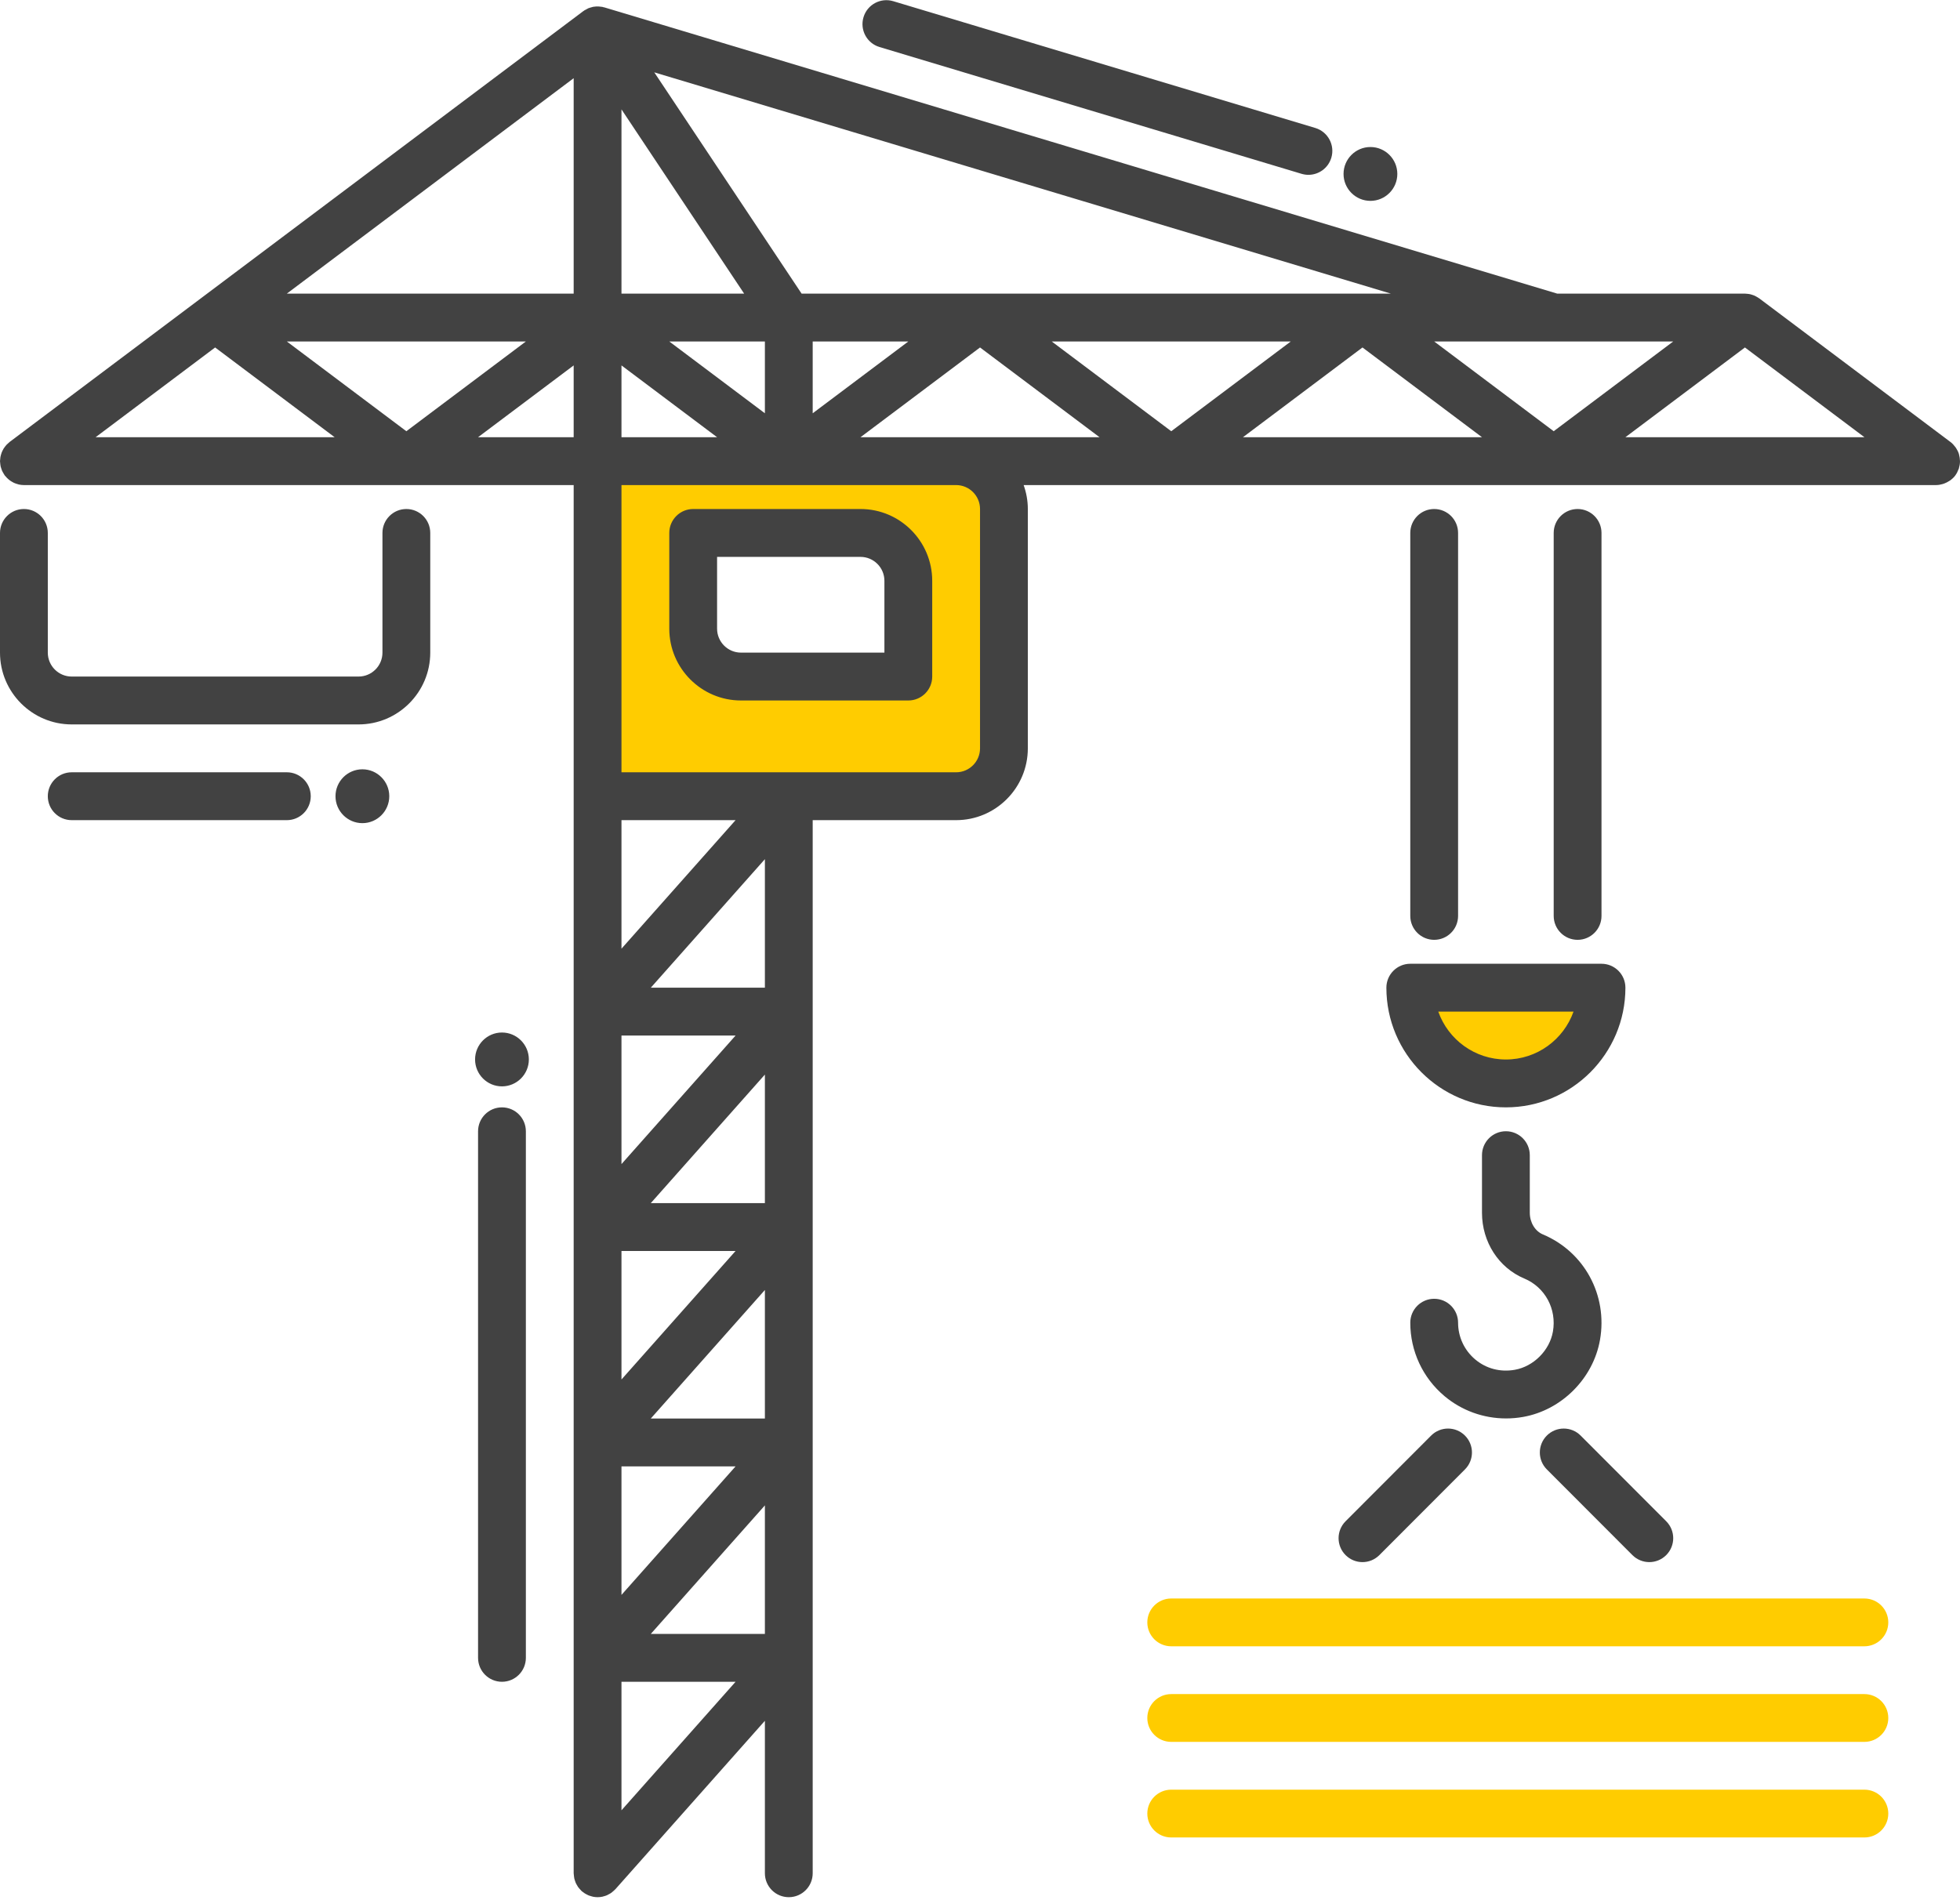
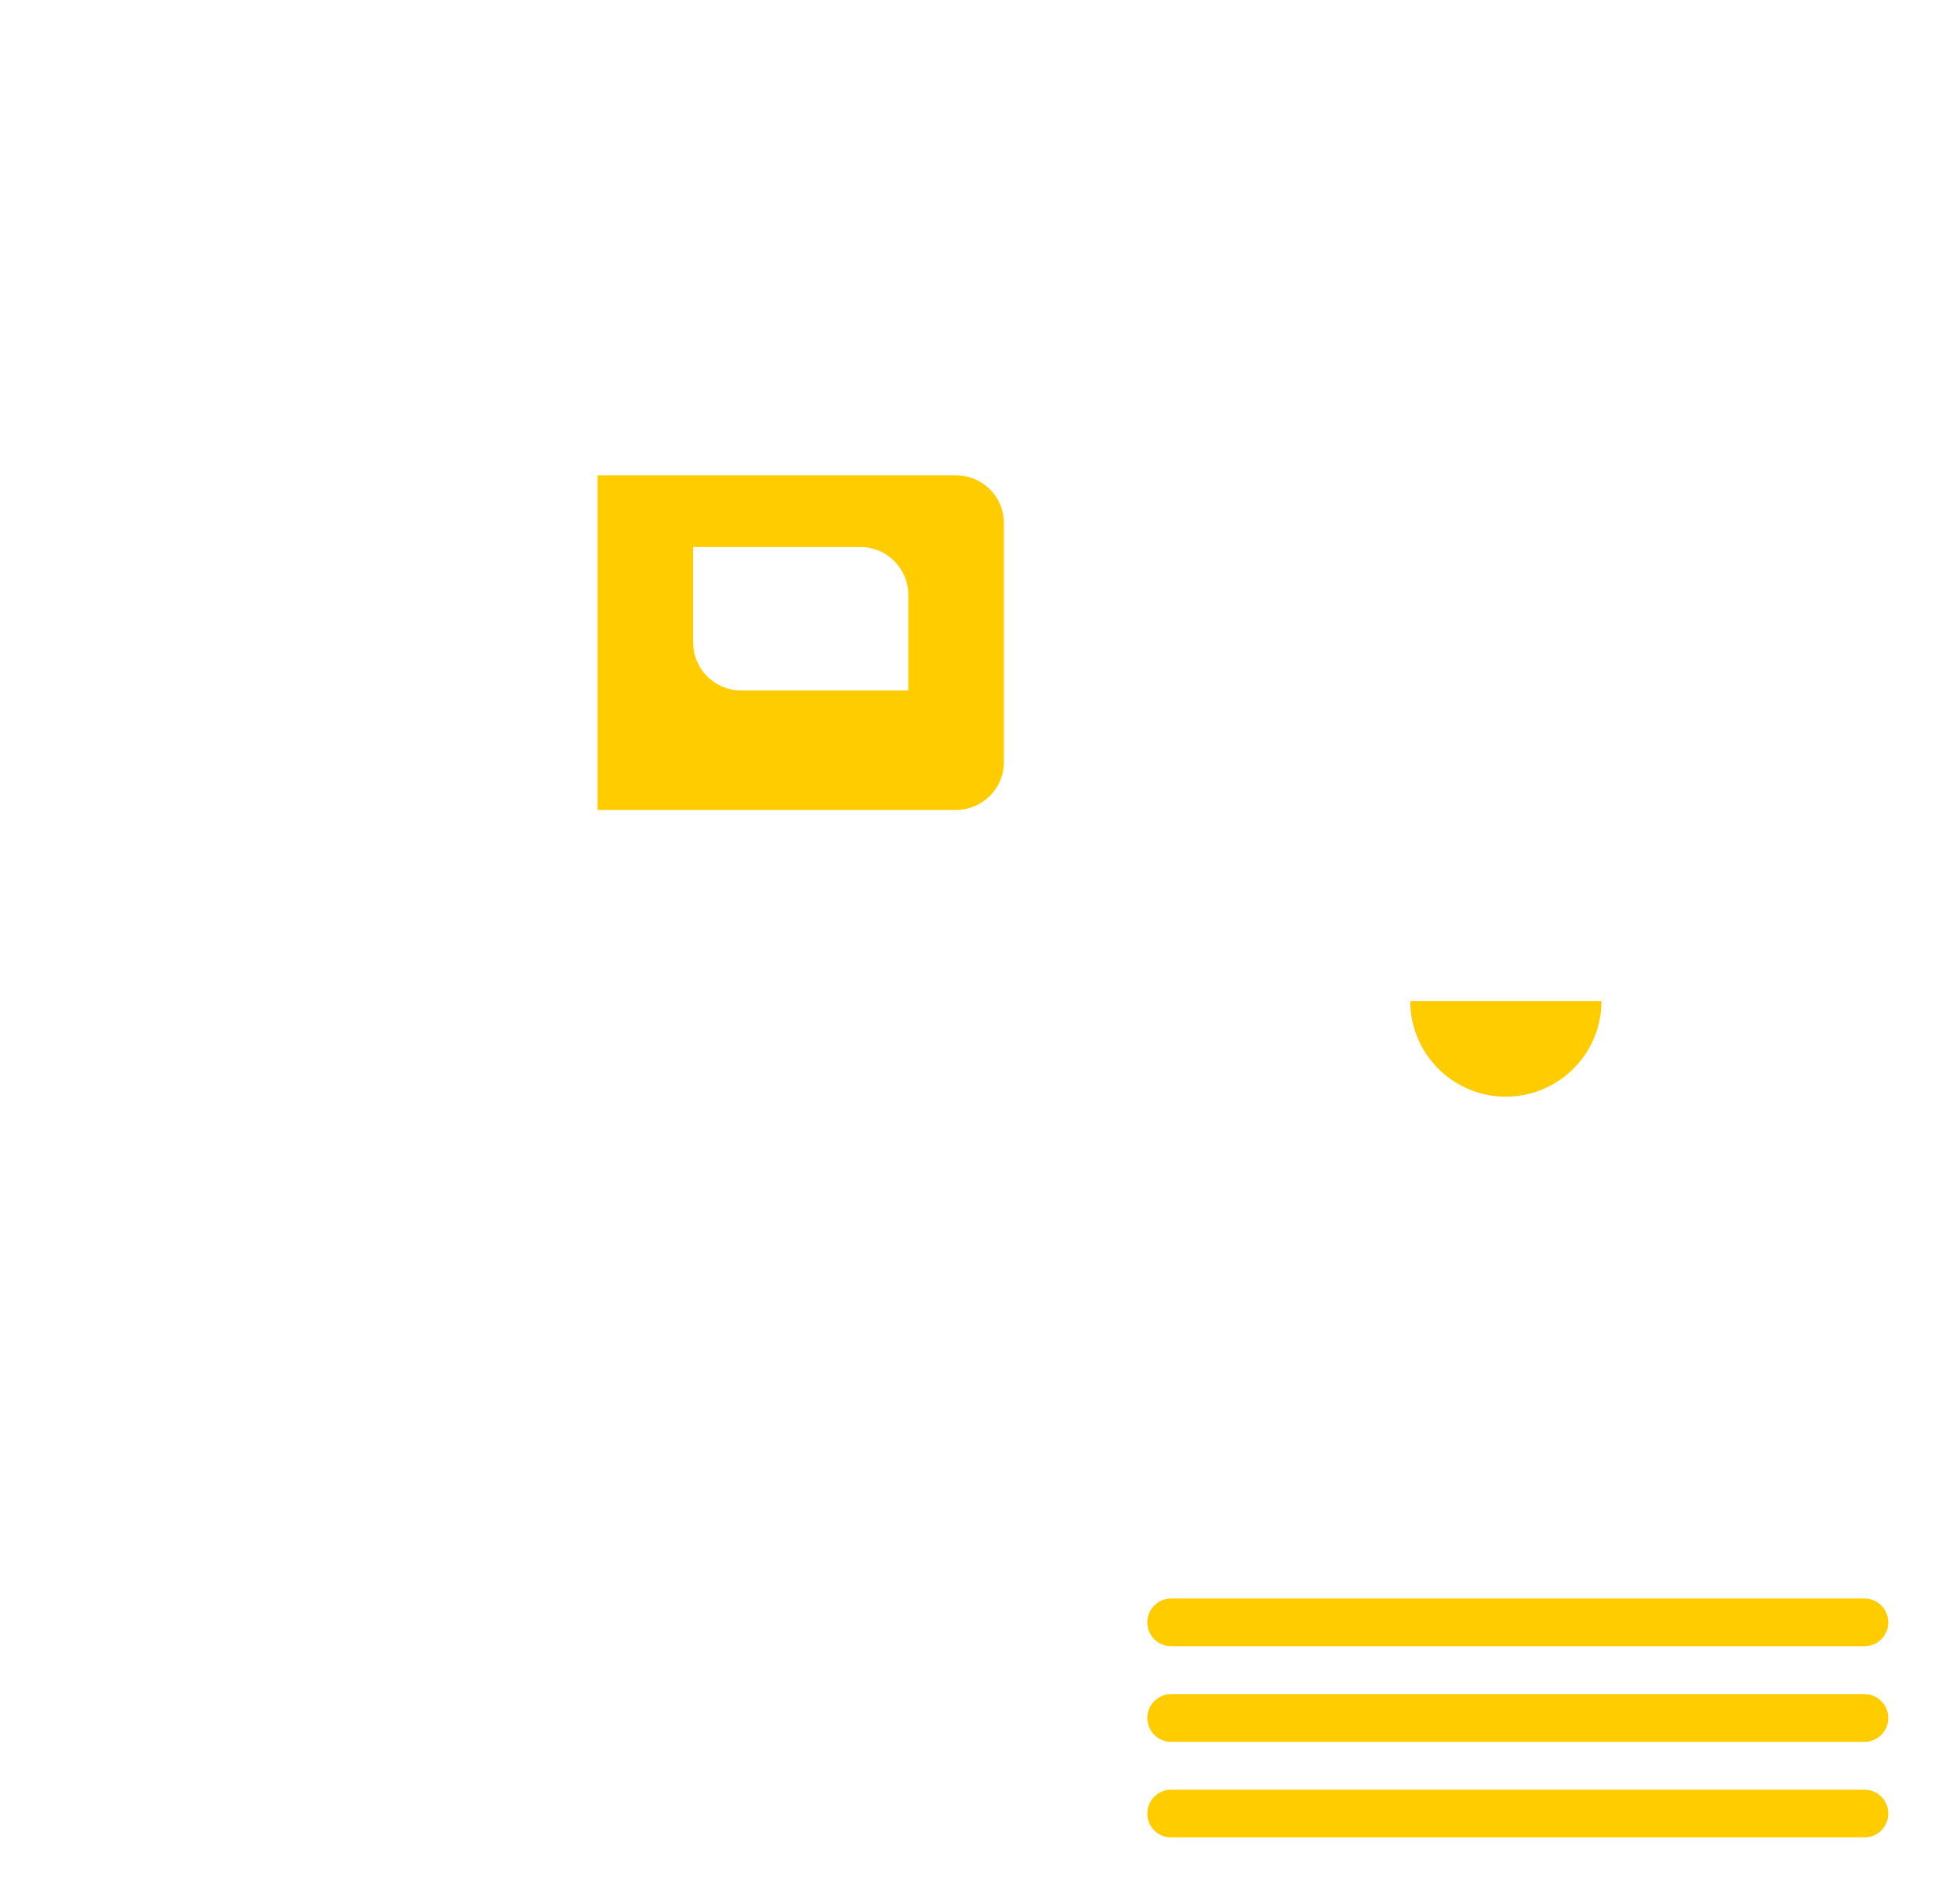
<svg xmlns="http://www.w3.org/2000/svg" preserveAspectRatio="xMidYMid" width="164" height="159" viewBox="0 0 164 159">
  <defs>
    <style>

      .cls-3 {
        fill: #ffcc00;
      }

      .cls-4 {
        fill: #424242;
      }
    </style>
  </defs>
  <g id="buildingsvg">
    <path d="M156.000,145.781 C156.000,145.781 98.000,145.781 98.000,145.781 C96.896,145.781 96.000,144.886 96.000,143.781 C96.000,142.677 96.896,141.781 98.000,141.781 C98.000,141.781 156.000,141.781 156.000,141.781 C157.104,141.781 158.000,142.677 158.000,143.781 C158.000,144.886 157.104,145.781 156.000,145.781 ZM156.000,137.781 C156.000,137.781 98.000,137.781 98.000,137.781 C96.896,137.781 96.000,136.886 96.000,135.781 C96.000,134.677 96.896,133.781 98.000,133.781 C98.000,133.781 156.000,133.781 156.000,133.781 C157.104,133.781 158.000,134.677 158.000,135.781 C158.000,136.886 157.104,137.781 156.000,137.781 ZM126.000,91.781 C121.582,91.781 118.000,88.200 118.000,83.781 C124.667,83.781 129.500,83.781 134.000,83.781 C134.000,88.200 130.418,91.781 126.000,91.781 ZM80.000,67.781 C80.000,67.781 50.000,67.781 50.000,67.781 C50.000,67.781 50.000,39.781 50.000,39.781 C50.000,39.781 80.000,39.781 80.000,39.781 C82.210,39.781 84.000,41.571 84.000,43.781 C84.000,43.781 84.000,63.781 84.000,63.781 C84.000,65.991 82.210,67.781 80.000,67.781 ZM76.000,49.781 C76.000,47.571 74.210,45.781 72.000,45.781 C72.000,45.781 58.000,45.781 58.000,45.781 C58.000,45.781 58.000,53.781 58.000,53.781 C58.000,55.991 59.790,57.781 62.000,57.781 C62.000,57.781 76.000,57.781 76.000,57.781 C76.000,57.781 76.000,49.781 76.000,49.781 ZM98.000,149.781 C98.000,149.781 156.000,149.781 156.000,149.781 C157.104,149.781 158.000,150.677 158.000,151.781 C158.000,152.886 157.104,153.781 156.000,153.781 C156.000,153.781 98.000,153.781 98.000,153.781 C96.896,153.781 96.000,152.886 96.000,151.781 C96.000,150.677 96.896,149.781 98.000,149.781 Z" id="path-1" class="cls-3" fill-rule="evenodd" />
-     <path d="M163.910,39.178 C163.905,39.194 163.907,39.211 163.901,39.227 C163.895,39.249 163.879,39.265 163.871,39.286 C163.810,39.453 163.731,39.614 163.623,39.765 C163.617,39.773 163.613,39.783 163.607,39.791 C163.606,39.793 163.605,39.795 163.604,39.796 C163.490,39.949 163.354,40.074 163.210,40.184 C163.169,40.215 163.125,40.238 163.081,40.266 C162.964,40.342 162.841,40.405 162.712,40.454 C162.661,40.474 162.610,40.494 162.557,40.509 C162.378,40.561 162.195,40.596 162.009,40.596 C162.007,40.596 162.006,40.597 162.004,40.597 C162.004,40.597 85.652,40.597 85.652,40.597 C85.875,41.225 86.002,41.897 86.002,42.600 C86.002,42.600 86.002,62.631 86.002,62.631 C86.002,65.945 83.311,68.640 80.002,68.640 C80.002,68.640 68.001,68.640 68.001,68.640 C68.001,68.640 68.001,156.776 68.001,156.776 C68.001,157.882 67.106,158.779 66.001,158.779 C64.897,158.779 64.001,157.882 64.001,156.776 C64.001,156.776 64.001,144.016 64.001,144.016 C64.001,144.016 51.496,158.107 51.496,158.107 C51.484,158.120 51.469,158.129 51.457,158.142 C51.396,158.207 51.329,158.264 51.260,158.321 C51.221,158.352 51.185,158.387 51.145,158.416 C51.070,158.468 50.989,158.510 50.908,158.552 C50.869,158.572 50.833,158.597 50.793,158.614 C50.688,158.660 50.576,158.693 50.463,158.720 C50.445,158.725 50.427,158.733 50.409,158.737 C50.277,158.764 50.141,158.779 50.001,158.779 C50.001,158.779 50.001,158.779 50.001,158.779 C50.001,158.779 50.001,158.779 50.001,158.779 C49.874,158.779 49.747,158.765 49.622,158.741 C49.576,158.732 49.532,158.716 49.487,158.704 C49.411,158.684 49.336,158.663 49.262,158.634 C49.211,158.613 49.163,158.587 49.114,158.562 C49.051,158.531 48.989,158.501 48.930,158.462 C48.878,158.429 48.831,158.391 48.783,158.354 C48.747,158.326 48.707,158.304 48.672,158.273 C48.658,158.260 48.649,158.245 48.635,158.232 C48.581,158.182 48.534,158.126 48.487,158.070 C48.448,158.025 48.407,157.981 48.373,157.933 C48.335,157.878 48.303,157.820 48.270,157.761 C48.239,157.706 48.206,157.653 48.180,157.596 C48.154,157.537 48.135,157.475 48.114,157.413 C48.093,157.351 48.071,157.290 48.056,157.227 C48.043,157.168 48.036,157.107 48.028,157.046 C48.019,156.975 48.009,156.905 48.007,156.833 C48.006,156.814 48.001,156.796 48.001,156.776 C48.001,156.776 48.001,66.638 48.001,66.638 C48.001,66.638 48.001,66.637 48.001,66.637 C48.001,66.637 48.001,40.597 48.001,40.597 C48.001,40.597 2.000,40.597 2.000,40.597 C1.852,40.597 1.709,40.579 1.570,40.548 C1.532,40.540 1.497,40.524 1.460,40.514 C1.359,40.485 1.260,40.453 1.167,40.410 C1.120,40.389 1.077,40.362 1.032,40.337 C0.951,40.291 0.873,40.243 0.800,40.188 C0.756,40.155 0.715,40.120 0.673,40.083 C0.599,40.017 0.532,39.945 0.469,39.868 C0.447,39.842 0.420,39.824 0.400,39.796 C0.390,39.783 0.384,39.768 0.374,39.754 C0.333,39.695 0.298,39.632 0.263,39.568 C0.233,39.516 0.201,39.465 0.177,39.410 C0.150,39.351 0.132,39.288 0.111,39.226 C0.090,39.163 0.067,39.101 0.053,39.036 C0.040,38.980 0.035,38.921 0.027,38.863 C0.017,38.789 0.007,38.716 0.005,38.642 C0.004,38.626 -0.000,38.611 -0.000,38.594 C-0.000,38.550 0.010,38.508 0.013,38.465 C0.018,38.393 0.022,38.322 0.035,38.251 C0.046,38.187 0.063,38.127 0.080,38.065 C0.097,38.002 0.114,37.940 0.137,37.878 C0.161,37.818 0.189,37.761 0.217,37.703 C0.247,37.644 0.276,37.586 0.311,37.530 C0.346,37.476 0.384,37.426 0.423,37.375 C0.463,37.324 0.502,37.272 0.548,37.224 C0.596,37.173 0.649,37.128 0.702,37.082 C0.736,37.053 0.763,37.019 0.800,36.992 C0.800,36.992 16.800,24.973 16.800,24.973 C16.800,24.973 48.801,0.936 48.801,0.936 C48.813,0.927 48.827,0.923 48.839,0.914 C48.856,0.902 48.871,0.887 48.889,0.875 C48.890,0.874 48.891,0.873 48.892,0.872 C48.919,0.854 48.949,0.843 48.977,0.827 C49.042,0.787 49.108,0.749 49.178,0.718 C49.190,0.712 49.200,0.704 49.212,0.699 C49.219,0.696 49.227,0.693 49.234,0.689 C49.316,0.655 49.400,0.635 49.483,0.612 C49.525,0.601 49.564,0.584 49.606,0.576 C49.620,0.573 49.634,0.570 49.648,0.568 C49.657,0.566 49.667,0.567 49.676,0.565 C49.809,0.543 49.942,0.536 50.075,0.541 C50.117,0.543 50.158,0.550 50.200,0.554 C50.267,0.561 50.335,0.563 50.401,0.576 C50.432,0.582 50.461,0.596 50.492,0.604 C50.497,0.605 50.501,0.607 50.506,0.608 C50.529,0.614 50.553,0.613 50.576,0.620 C50.576,0.620 130.296,24.573 130.296,24.573 C130.296,24.573 146.004,24.573 146.004,24.573 C146.022,24.573 146.038,24.578 146.056,24.578 C146.101,24.579 146.145,24.584 146.190,24.588 C146.243,24.593 146.295,24.598 146.347,24.607 C146.381,24.613 146.415,24.619 146.449,24.626 C146.489,24.635 146.527,24.649 146.566,24.660 C146.618,24.676 146.670,24.691 146.721,24.711 C146.755,24.724 146.788,24.736 146.821,24.751 C146.856,24.767 146.889,24.786 146.923,24.804 C146.972,24.829 147.021,24.856 147.068,24.886 C147.100,24.906 147.131,24.926 147.162,24.948 C147.176,24.958 147.191,24.963 147.204,24.973 C147.204,24.973 163.204,36.992 163.204,36.992 C163.361,37.109 163.487,37.250 163.598,37.399 C163.621,37.430 163.644,37.460 163.666,37.492 C163.766,37.645 163.848,37.806 163.904,37.977 C163.912,38.002 163.914,38.027 163.921,38.051 C163.966,38.211 163.990,38.375 163.995,38.541 C163.996,38.574 164.000,38.605 163.999,38.638 C163.995,38.820 163.964,39.000 163.910,39.178 ZM8.001,36.591 C8.001,36.591 28.000,36.591 28.000,36.591 C28.000,36.591 18.000,29.080 18.000,29.080 C18.000,29.080 8.001,36.591 8.001,36.591 ZM34.001,36.090 C34.001,36.090 44.001,28.579 44.001,28.579 C44.001,28.579 24.001,28.579 24.001,28.579 C24.001,28.579 34.001,36.090 34.001,36.090 ZM48.001,6.545 C48.001,6.545 24.001,24.573 24.001,24.573 C24.001,24.573 48.001,24.573 48.001,24.573 C48.001,24.573 48.001,6.545 48.001,6.545 ZM48.001,30.582 C48.001,30.582 40.001,36.591 40.001,36.591 C40.001,36.591 48.001,36.591 48.001,36.591 C48.001,36.591 48.001,30.582 48.001,30.582 ZM124.003,36.591 C124.003,36.591 114.003,29.080 114.003,29.080 C114.003,29.080 104.003,36.591 104.003,36.591 C104.003,36.591 124.003,36.591 124.003,36.591 ZM108.003,28.579 C108.003,28.579 88.003,28.579 88.003,28.579 C88.003,28.579 98.003,36.090 98.003,36.090 C98.003,36.090 108.003,28.579 108.003,28.579 ZM92.002,36.591 C92.002,36.591 82.002,29.080 82.002,29.080 C82.002,29.080 72.002,36.591 72.002,36.591 C72.002,36.591 80.002,36.591 80.002,36.591 C80.002,36.591 92.002,36.591 92.002,36.591 ZM76.002,28.579 C76.002,28.579 68.001,28.579 68.001,28.579 C68.001,28.579 68.001,34.588 68.001,34.588 C68.001,34.588 76.002,28.579 76.002,28.579 ZM52.001,151.508 C52.001,151.508 61.548,140.751 61.548,140.751 C61.548,140.751 52.001,140.751 52.001,140.751 C52.001,140.751 52.001,151.508 52.001,151.508 ZM64.001,136.745 C64.001,136.745 64.001,125.989 64.001,125.989 C64.001,125.989 54.455,136.745 54.455,136.745 C54.455,136.745 64.001,136.745 64.001,136.745 ZM52.001,133.480 C52.001,133.480 61.548,122.724 61.548,122.724 C61.548,122.724 52.001,122.724 52.001,122.724 C52.001,122.724 52.001,133.480 52.001,133.480 ZM64.001,118.717 C64.001,118.717 64.001,107.961 64.001,107.961 C64.001,107.961 54.455,118.717 54.455,118.717 C54.455,118.717 64.001,118.717 64.001,118.717 ZM52.001,115.452 C52.001,115.452 61.548,104.696 61.548,104.696 C61.548,104.696 52.001,104.696 52.001,104.696 C52.001,104.696 52.001,115.452 52.001,115.452 ZM64.001,100.690 C64.001,100.690 64.001,89.933 64.001,89.933 C64.001,89.933 54.455,100.690 54.455,100.690 C54.455,100.690 64.001,100.690 64.001,100.690 ZM52.001,97.425 C52.001,97.425 61.548,86.668 61.548,86.668 C61.548,86.668 52.001,86.668 52.001,86.668 C52.001,86.668 52.001,97.425 52.001,97.425 ZM64.001,82.662 C64.001,82.662 64.001,71.906 64.001,71.906 C64.001,71.906 54.455,82.662 54.455,82.662 C54.455,82.662 64.001,82.662 64.001,82.662 ZM52.001,79.397 C52.001,79.397 61.548,68.640 61.548,68.640 C61.548,68.640 52.001,68.640 52.001,68.640 C52.001,68.640 52.001,79.397 52.001,79.397 ZM52.001,64.634 C52.001,64.634 80.002,64.634 80.002,64.634 C81.105,64.634 82.002,63.736 82.002,62.631 C82.002,62.631 82.002,42.600 82.002,42.600 C82.002,41.496 81.105,40.597 80.002,40.597 C80.002,40.597 52.001,40.597 52.001,40.597 C52.001,40.597 52.001,64.634 52.001,64.634 ZM52.001,36.591 C52.001,36.591 60.001,36.591 60.001,36.591 C60.001,36.591 52.001,30.582 52.001,30.582 C52.001,30.582 52.001,36.591 52.001,36.591 ZM64.001,34.588 C64.001,34.588 64.001,28.579 64.001,28.579 C64.001,28.579 56.002,28.579 56.002,28.579 C56.002,28.579 64.001,34.588 64.001,34.588 ZM52.001,24.573 C52.001,24.573 62.264,24.573 62.264,24.573 C62.264,24.573 52.001,9.154 52.001,9.154 C52.001,9.154 52.001,24.573 52.001,24.573 ZM54.746,6.055 C54.746,6.055 67.072,24.573 67.072,24.573 C67.072,24.573 116.377,24.573 116.377,24.573 C116.377,24.573 54.746,6.055 54.746,6.055 ZM130.007,28.579 C130.006,28.579 130.006,28.579 130.004,28.579 C130.003,28.579 130.002,28.579 130.001,28.579 C130.001,28.579 120.004,28.579 120.004,28.579 C120.004,28.579 130.003,36.090 130.003,36.090 C130.003,36.090 140.003,28.579 140.003,28.579 C140.003,28.579 130.007,28.579 130.007,28.579 ZM146.004,29.080 C146.004,29.080 136.004,36.591 136.004,36.591 C136.004,36.591 156.004,36.591 156.004,36.591 C156.004,36.591 146.004,29.080 146.004,29.080 ZM76.002,58.625 C76.002,58.625 62.001,58.625 62.001,58.625 C58.693,58.625 56.001,55.930 56.001,52.616 C56.001,52.616 56.001,44.603 56.001,44.603 C56.001,43.497 56.897,42.600 58.001,42.600 C58.001,42.600 72.002,42.600 72.002,42.600 C75.310,42.600 78.002,45.296 78.002,48.610 C78.002,48.610 78.002,56.622 78.002,56.622 C78.002,57.728 77.106,58.625 76.002,58.625 ZM74.002,48.610 C74.002,47.505 73.105,46.607 72.002,46.607 C72.002,46.607 60.001,46.607 60.001,46.607 C60.001,46.607 60.001,52.616 60.001,52.616 C60.001,53.720 60.898,54.619 62.001,54.619 C62.001,54.619 74.002,54.619 74.002,54.619 C74.002,54.619 74.002,48.610 74.002,48.610 ZM114.669,16.811 C113.429,16.811 112.419,15.800 112.419,14.557 C112.419,13.315 113.429,12.304 114.669,12.304 C115.909,12.304 116.919,13.315 116.919,14.557 C116.919,15.800 115.909,16.811 114.669,16.811 ZM109.481,14.632 C109.291,14.632 109.098,14.604 108.906,14.547 C108.906,14.547 73.592,3.936 73.592,3.936 C72.534,3.619 71.934,2.502 72.252,1.442 C72.568,0.383 73.682,-0.218 74.742,0.100 C74.742,0.100 110.055,10.710 110.055,10.710 C111.113,11.027 111.714,12.144 111.396,13.204 C111.136,14.071 110.342,14.632 109.481,14.632 ZM2.000,42.600 C3.104,42.600 4.000,43.497 4.000,44.603 C4.000,44.603 4.000,54.619 4.000,54.619 C4.000,55.724 4.897,56.622 6.000,56.622 C6.000,56.622 30.001,56.622 30.001,56.622 C31.104,56.622 32.001,55.724 32.001,54.619 C32.001,54.619 32.001,44.603 32.001,44.603 C32.001,43.497 32.896,42.600 34.001,42.600 C35.105,42.600 36.001,43.497 36.001,44.603 C36.001,44.603 36.001,54.619 36.001,54.619 C36.001,57.933 33.309,60.628 30.001,60.628 C30.001,60.628 6.000,60.628 6.000,60.628 C2.691,60.628 -0.000,57.933 -0.000,54.619 C-0.000,54.619 -0.000,44.603 -0.000,44.603 C-0.000,43.497 0.896,42.600 2.000,42.600 ZM6.000,64.634 C6.000,64.634 24.000,64.634 24.000,64.634 C25.105,64.634 26.001,65.531 26.001,66.637 C26.001,67.744 25.105,68.640 24.000,68.640 C24.000,68.640 6.000,68.640 6.000,68.640 C4.896,68.640 4.000,67.744 4.000,66.637 C4.000,65.531 4.896,64.634 6.000,64.634 ZM30.322,64.384 C31.563,64.384 32.572,65.395 32.572,66.637 C32.572,67.880 31.563,68.891 30.322,68.891 C29.081,68.891 28.072,67.880 28.072,66.637 C28.072,65.395 29.081,64.384 30.322,64.384 ZM42.001,86.413 C43.242,86.413 44.251,87.424 44.251,88.667 C44.251,89.909 43.242,90.920 42.001,90.920 C40.760,90.920 39.751,89.909 39.751,88.667 C39.751,87.424 40.760,86.413 42.001,86.413 ZM42.001,92.677 C43.105,92.677 44.001,93.574 44.001,94.680 C44.001,94.680 44.001,138.748 44.001,138.748 C44.001,139.854 43.105,140.751 42.001,140.751 C40.896,140.751 40.001,139.854 40.001,138.748 C40.001,138.748 40.001,94.680 40.001,94.680 C40.001,93.574 40.896,92.677 42.001,92.677 ZM119.749,120.145 C120.530,119.363 121.796,119.363 122.577,120.145 C123.359,120.927 123.359,122.196 122.577,122.978 C122.577,122.978 115.417,130.149 115.417,130.149 C115.026,130.540 114.515,130.736 114.003,130.736 C113.491,130.736 112.980,130.540 112.589,130.149 C111.808,129.367 111.808,128.099 112.589,127.317 C112.589,127.317 119.749,120.145 119.749,120.145 ZM118.003,110.701 C118.003,109.594 118.899,108.698 120.003,108.698 C121.108,108.698 122.003,109.594 122.003,110.701 C122.003,111.888 122.525,113.007 123.433,113.771 C124.355,114.546 125.531,114.854 126.744,114.641 C128.319,114.365 129.662,113.020 129.938,111.443 C130.268,109.559 129.285,107.733 127.548,107.004 C125.395,106.100 124.003,103.938 124.003,101.498 C124.003,101.498 124.003,96.679 124.003,96.679 C124.003,95.573 124.899,94.676 126.003,94.676 C127.108,94.676 128.003,95.573 128.003,96.679 C128.003,96.679 128.003,101.498 128.003,101.498 C128.003,102.307 128.442,103.035 129.095,103.309 C132.566,104.767 134.533,108.396 133.877,112.136 C133.311,115.368 130.662,118.020 127.436,118.587 C126.962,118.671 126.487,118.711 126.015,118.711 C124.135,118.711 122.312,118.060 120.861,116.839 C119.045,115.312 118.003,113.075 118.003,110.701 ZM118.003,76.653 C118.003,76.653 118.003,44.603 118.003,44.603 C118.003,43.497 118.898,42.600 120.003,42.600 C121.107,42.600 122.003,43.497 122.003,44.603 C122.003,44.603 122.003,76.653 122.003,76.653 C122.003,77.759 121.107,78.656 120.003,78.656 C118.898,78.656 118.003,77.759 118.003,76.653 ZM130.003,76.653 C130.003,76.653 130.003,44.603 130.003,44.603 C130.003,43.497 130.898,42.600 132.003,42.600 C133.107,42.600 134.003,43.497 134.003,44.603 C134.003,44.603 134.003,76.653 134.003,76.653 C134.003,77.759 133.107,78.656 132.003,78.656 C130.898,78.656 130.003,77.759 130.003,76.653 ZM136.004,82.662 C136.004,88.185 131.517,92.677 126.003,92.677 C120.489,92.677 116.003,88.185 116.003,82.662 C116.003,81.556 116.899,80.659 118.003,80.659 C118.003,80.659 134.003,80.659 134.003,80.659 C135.108,80.659 136.004,81.556 136.004,82.662 ZM120.346,84.665 C121.171,86.997 123.396,88.671 126.003,88.671 C128.611,88.671 130.835,86.997 131.661,84.665 C131.661,84.665 120.346,84.665 120.346,84.665 ZM132.257,120.145 C132.257,120.145 139.418,127.317 139.418,127.317 C140.199,128.099 140.199,129.367 139.418,130.149 C139.027,130.540 138.515,130.736 138.004,130.736 C137.492,130.736 136.980,130.540 136.589,130.149 C136.589,130.149 129.429,122.978 129.429,122.978 C128.648,122.196 128.648,120.927 129.429,120.145 C130.210,119.363 131.476,119.363 132.257,120.145 Z" id="path-2" class="cls-4" fill-rule="evenodd" />
  </g>
</svg>